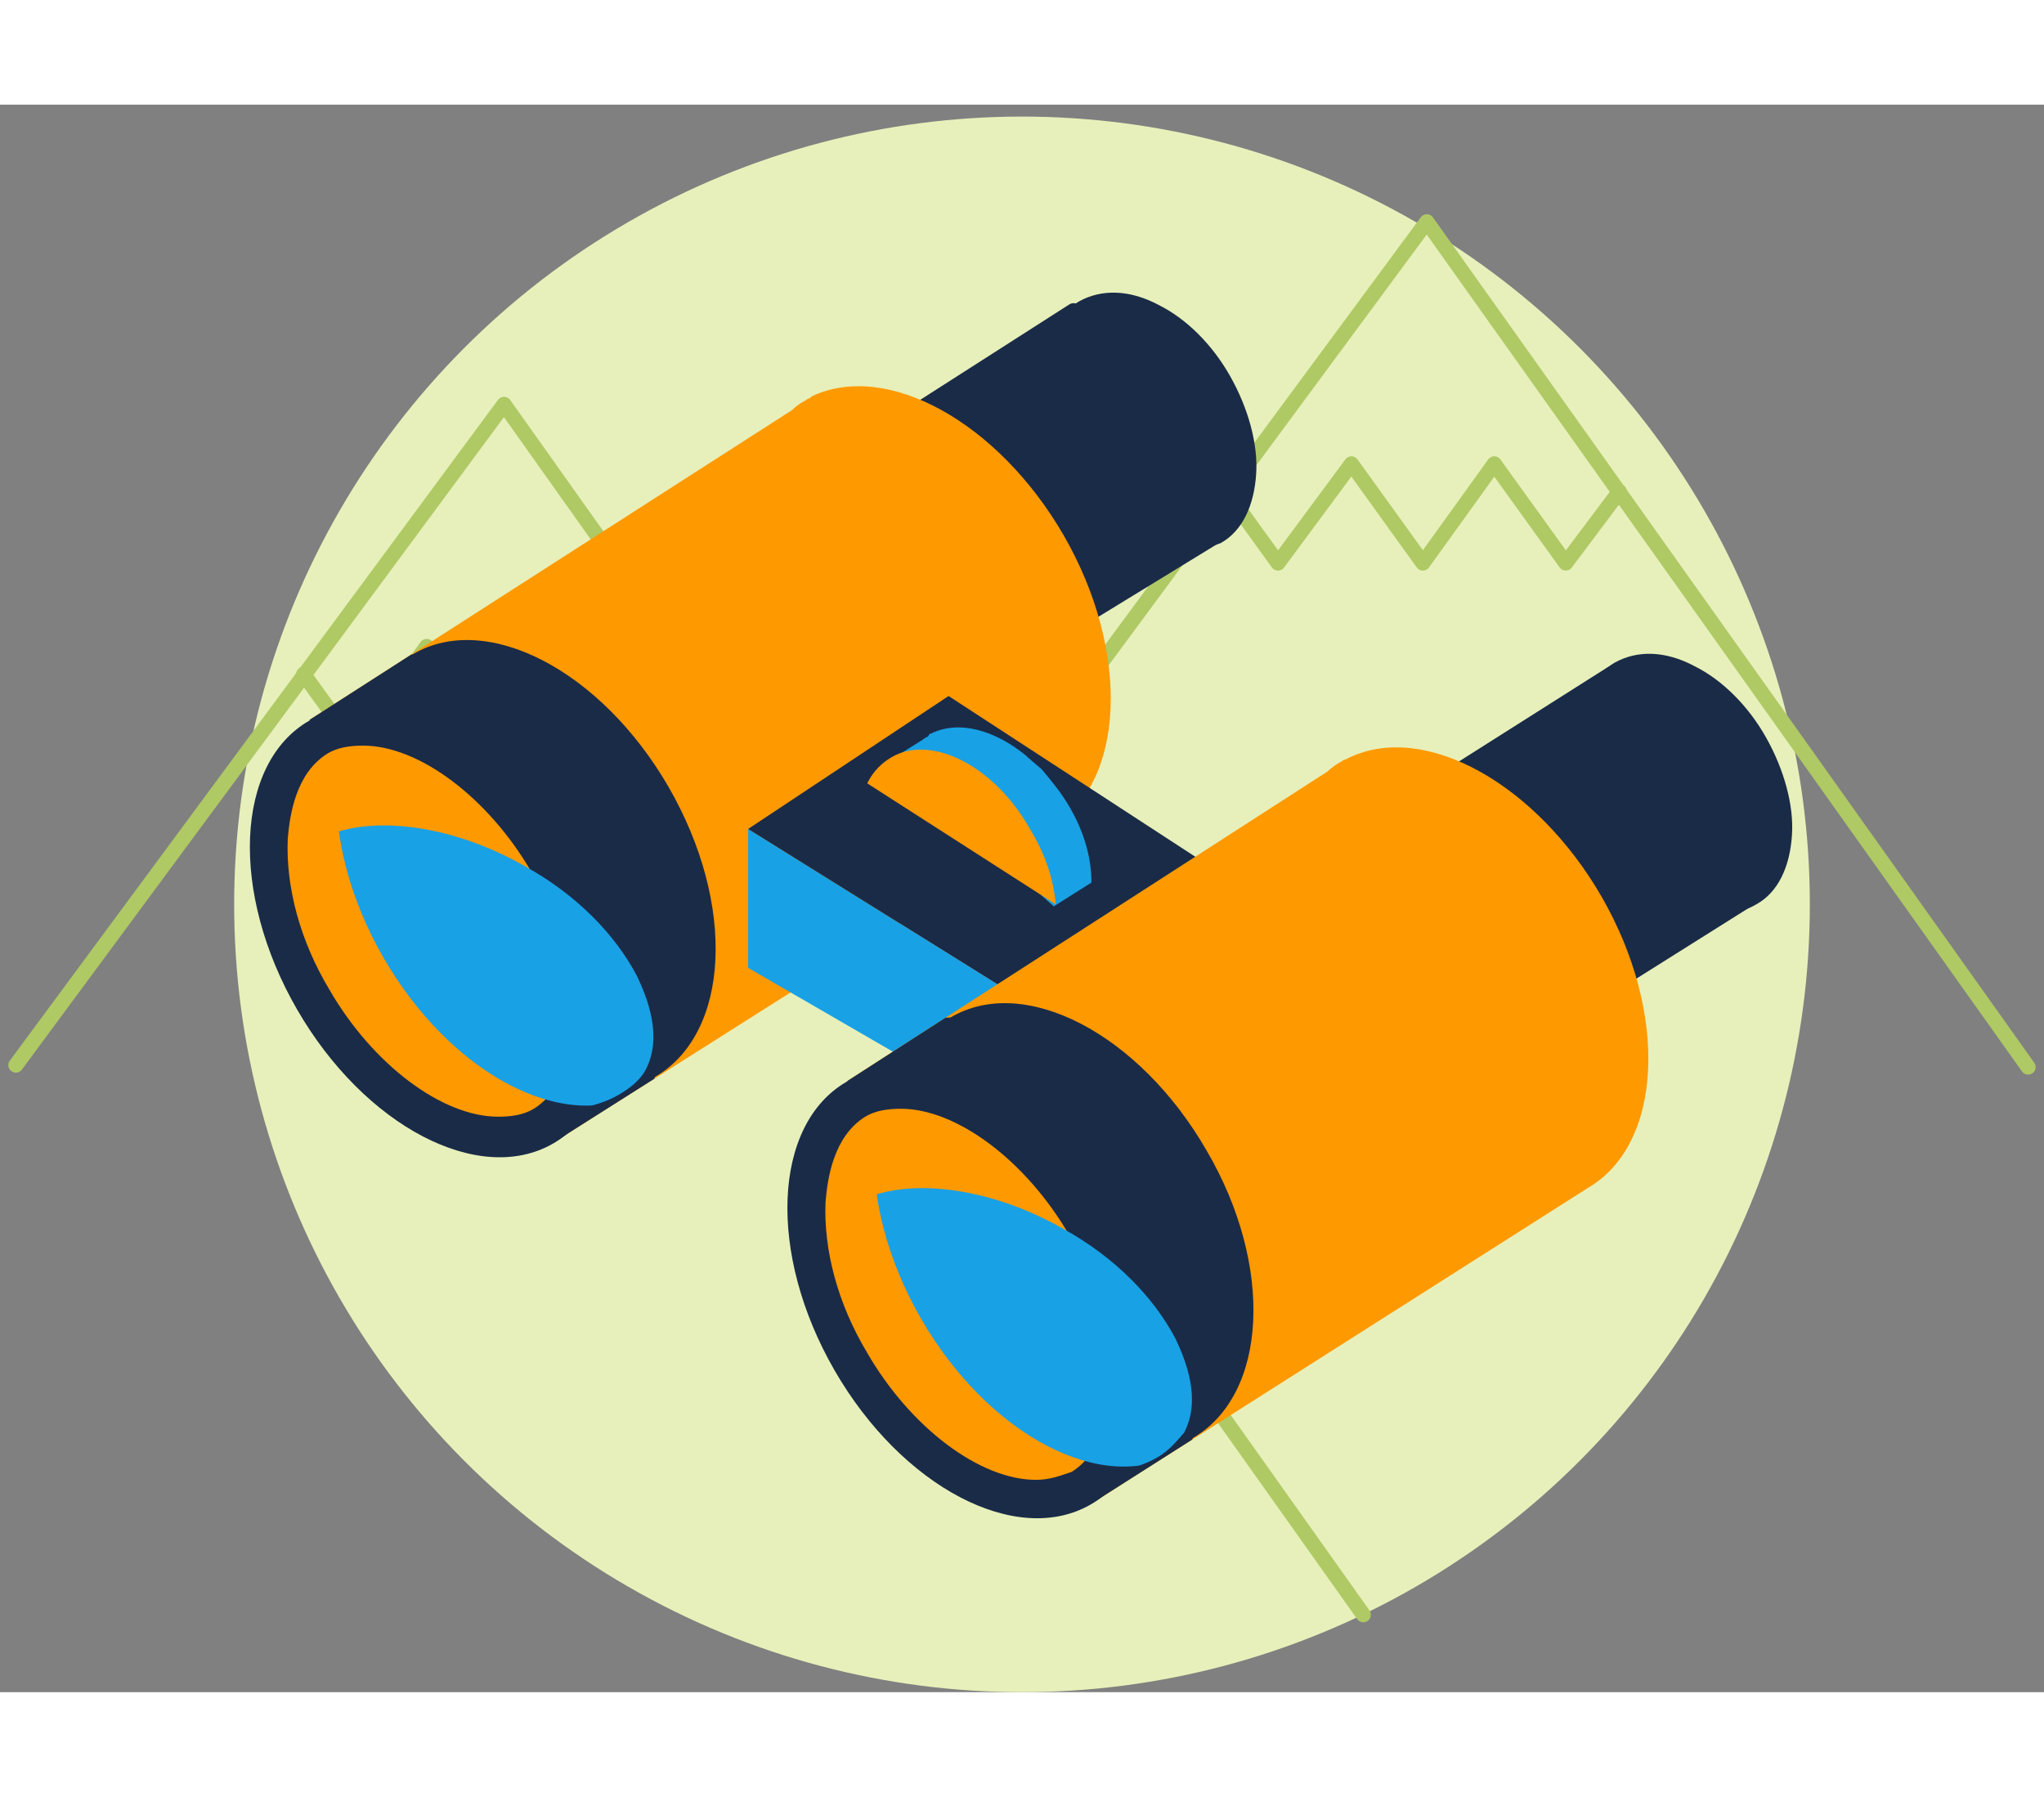
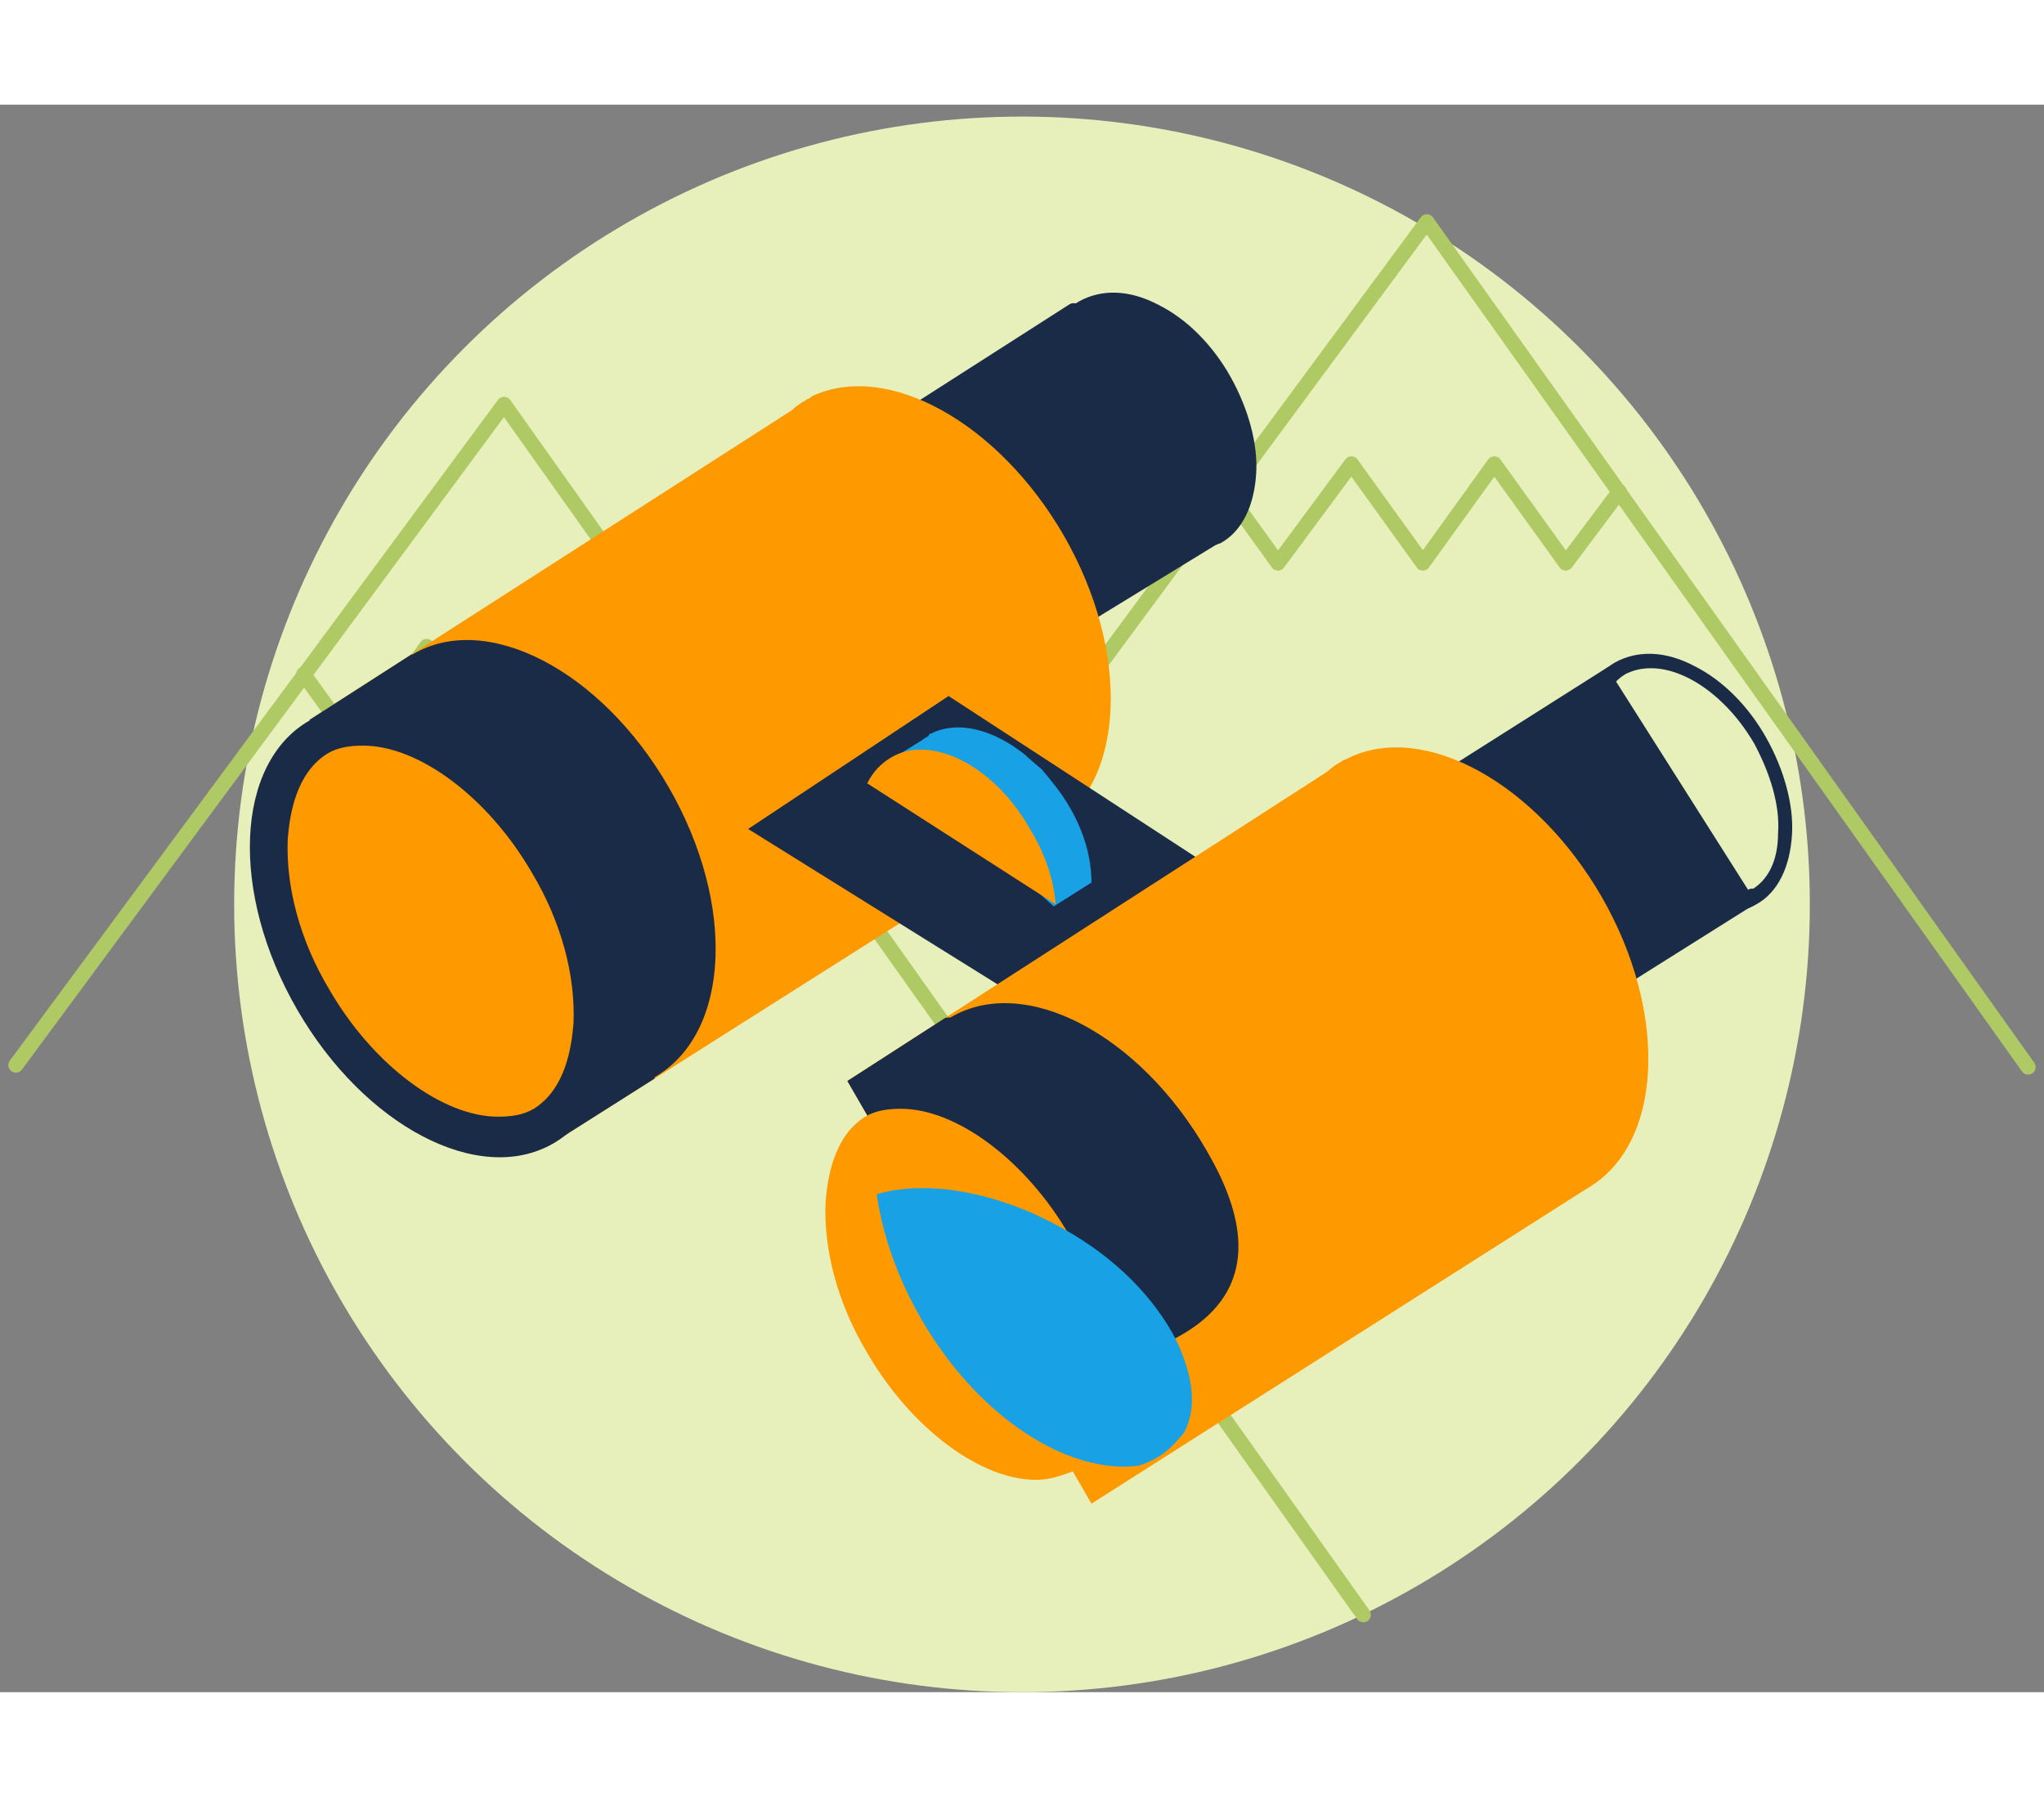
<svg xmlns="http://www.w3.org/2000/svg" xmlns:xlink="http://www.w3.org/1999/xlink" version="1.1" id="Livello_1" width="91" height="80" x="0px" y="0px" viewBox="0 0 103 80" style="enable-background:new 0 0 103 80;" xml:space="preserve">
  <rect x="0" y="0" width="103" height="80" fill="#808080" stroke="none" />
  <style type="text/css">
	.st0{fill:#E7F0BA;}
	.st1{fill:none;stroke:#AFC965;stroke-width:0.758;stroke-linecap:round;stroke-linejoin:round;stroke-miterlimit:10;}
	.st2{fill:#1A2B48;}
	.st3{fill:#1A2B48;stroke:#1A2B48;stroke-width:0.794;stroke-linecap:round;stroke-linejoin:round;stroke-miterlimit:10;}
	.st4{fill:#FF9900;}
	.st5{clip-path:url(#SVGID_2_);fill:#1A2B48;}
	.st6{clip-path:url(#SVGID_6_);fill:#19A1E5;}
	.st7{fill:#19A1E5;}
	.st8{clip-path:url(#SVGID_8_);fill:#1A2B48;}
	.st9{clip-path:url(#SVGID_12_);fill:#19A1E5;}
</style>
  <circle class="st0" cx="51.5" cy="40.3" r="39.7" />
  <polyline class="st1" points="61.8,19.5 64.4,23.1 68.1,18.1 71.7,23.1 75.3,18.1 78.9,23.1 81.6,19.5 " />
  <polyline class="st1" points="46.5,40.3 71.9,5.9 102.2,48.5 " />
  <g>
    <polyline class="st1" points="15.3,28.7 17.9,32.3 21.5,27.3 25.2,32.3 28.8,27.3 32.4,32.4 35.1,28.8  " />
    <polyline class="st1" points="0.8,48.4 25.4,15.1 68.7,76.1  " />
  </g>
  <g>
    <g>
      <g>
        <g>
          <ellipse transform="matrix(0.866 -0.5 0.5 0.866 -0.197 31.092)" class="st2" cx="57.9" cy="15.9" rx="4.3" ry="6.7" />
          <path class="st2" d="M59.8,22.5c-0.7,0-1.5-0.2-2.3-0.6c-1.4-0.7-2.7-2-3.6-3.6c-0.9-1.6-1.4-3.4-1.3-4.9      c0.1-1.6,0.7-2.9,1.8-3.5c1.1-0.6,2.5-0.6,4,0.2c1.4,0.7,2.7,2,3.6,3.6l0,0c0.9,1.6,1.4,3.4,1.3,4.9c-0.1,1.6-0.7,2.9-1.8,3.5      C60.9,22.3,60.4,22.5,59.8,22.5z M56.1,10.1c-0.5,0-0.9,0.1-1.3,0.3c-0.9,0.5-1.4,1.5-1.4,2.9c-0.1,1.4,0.4,3,1.2,4.5      c0.9,1.5,2,2.7,3.3,3.3c1.2,0.6,2.3,0.7,3.2,0.2c0.9-0.5,1.4-1.5,1.4-2.9c0.1-1.4-0.4-3-1.2-4.5l0,0c-0.9-1.5-2-2.7-3.3-3.3      C57.3,10.3,56.7,10.1,56.1,10.1z" />
        </g>
      </g>
      <g>
        <polyline class="st3" points="54.1,10.4 44.1,16.8 51.5,27.7 61.3,21.7    " />
        <path class="st4" d="M53.6,21.7c-3.3-5.7-8.9-8.8-12.7-7l0,0l-0.1,0.1c-0.1,0-0.2,0.1-0.2,0.1c-0.2,0.1-0.5,0.3-0.7,0.5L15.6,31     l12.3,21.3l25.1-15.9C56.7,34.2,57,27.6,53.6,21.7z" />
        <g>
          <defs>
            <path id="SVGID_1_" d="M53.6,21.7c-3.3-5.7-8.9-8.8-12.7-7l0,0l-0.1,0.1c-0.1,0-0.2,0.1-0.2,0.1c-0.2,0.1-0.5,0.3-0.7,0.5       L15.6,31l12.3,21.3l25.1-15.9C56.7,34.2,57,27.6,53.6,21.7z" />
          </defs>
          <clipPath id="SVGID_2_">
            <use xlink:href="#SVGID_1_" style="overflow:visible;" />
          </clipPath>
          <path class="st5" d="M33.7,34.4c-3.4-5.9-9.2-8.9-12.9-6.7l-7.9,0.5l-5,6.4l5.4,19.1l17.5,2.9l2.2-7.6      C36.8,46.8,37.1,40.3,33.7,34.4z" />
        </g>
        <g>
          <defs>
            <path id="SVGID_3_" d="M53.6,21.7c-3.3-5.7-8.9-8.8-12.7-7l0,0l-0.1,0.1c-0.1,0-0.2,0.1-0.2,0.1c-0.2,0.1-0.5,0.3-0.7,0.5       L15.6,31l12.3,21.3l25.1-15.9C56.7,34.2,57,27.6,53.6,21.7z" />
          </defs>
          <clipPath id="SVGID_4_">
            <use xlink:href="#SVGID_3_" style="overflow:visible;" />
          </clipPath>
        </g>
        <ellipse transform="matrix(0.866 -0.5 0.5 0.866 -17.916 16.436)" class="st2" cx="21.7" cy="41.7" rx="7.8" ry="12.3" />
      </g>
      <path class="st4" d="M25.1,51c-2.8,0-6.3-2.6-8.5-6.4c-1.5-2.5-2.2-5.2-2.1-7.6c0.1-1.2,0.4-3.3,2-4.3c0.5-0.3,1.1-0.4,1.8-0.4    c2.8,0,6.3,2.6,8.5,6.4c1.5,2.5,2.2,5.2,2.1,7.6c-0.1,1.2-0.4,3.3-2,4.3C26.4,50.9,25.8,51,25.1,51z" />
      <g>
        <g>
          <defs>
            <path id="SVGID_5_" d="M25.1,51c-2.8,0-6.3-2.6-8.5-6.4c-1.5-2.5-2.2-5.2-2.1-7.6c0.1-1.2,0.4-3.3,2-4.3       c0.5-0.3,1.1-0.4,1.8-0.4c2.8,0,6.3,2.6,8.5,6.4c1.5,2.5,2.2,5.2,2.1,7.6c-0.1,1.2-0.4,3.3-2,4.3C26.4,50.9,25.8,51,25.1,51z" />
          </defs>
          <clipPath id="SVGID_6_">
            <use xlink:href="#SVGID_5_" style="overflow:visible;" />
          </clipPath>
-           <ellipse transform="matrix(0.866 -0.5 0.5 0.866 -16.069 18.284)" class="st6" cx="26.1" cy="39.1" rx="7.8" ry="12.3" />
        </g>
      </g>
      <g>
-         <polygon class="st7" points="37.7,36.5 50.7,44.6 45.3,47.9 37.7,43.5    " />
        <polygon class="st2" points="37.7,36.5 47.8,29.8 61,38.4 50.7,44.6    " />
      </g>
      <g>
        <g>
          <g>
-             <ellipse transform="matrix(0.866 -0.5 0.5 0.866 -5.678 47.072)" class="st2" cx="85" cy="34.1" rx="4.3" ry="6.7" />
            <path class="st2" d="M86.8,40.7c-0.7,0-1.5-0.2-2.3-0.6c-1.4-0.7-2.7-2-3.6-3.6c-0.9-1.6-1.4-3.4-1.3-4.9       c0.1-1.6,0.7-2.9,1.8-3.5c1.1-0.6,2.5-0.6,4,0.2c1.4,0.7,2.7,2,3.6,3.6l0,0c0.9,1.6,1.4,3.4,1.3,4.9c-0.1,1.6-0.7,2.9-1.8,3.5       C88,40.6,87.5,40.7,86.8,40.7z M83.2,28.4c-0.5,0-0.9,0.1-1.3,0.3c-1.8,1.1-1.9,4.4-0.2,7.4c0.9,1.5,2,2.7,3.3,3.3       c1.2,0.6,2.3,0.7,3.2,0.2c0.9-0.5,1.4-1.5,1.4-2.9c0.1-1.4-0.4-3-1.2-4.5l0,0C87,29.8,84.9,28.4,83.2,28.4z" />
          </g>
        </g>
        <g>
          <polyline class="st3" points="81.2,28.7 71.1,35.1 78.6,46 88.3,39.9     " />
          <path class="st4" d="M80.7,39.9c-3.3-5.7-8.9-8.8-12.7-7l0,0L67.8,33c-0.1,0-0.2,0.1-0.2,0.1c-0.2,0.1-0.5,0.3-0.7,0.5      L42.7,49.2l12.3,21.3L80,54.6C83.8,52.4,84.1,45.8,80.7,39.9z" />
          <g>
            <defs>
              <path id="SVGID_7_" d="M80.7,39.9c-3.3-5.7-8.9-8.8-12.7-7l0,0L67.8,33c-0.1,0-0.2,0.1-0.2,0.1c-0.2,0.1-0.5,0.3-0.7,0.5        L42.7,49.2l12.3,21.3L80,54.6C83.8,52.4,84.1,45.8,80.7,39.9z" />
            </defs>
            <clipPath id="SVGID_8_">
              <use xlink:href="#SVGID_7_" style="overflow:visible;" />
            </clipPath>
-             <path class="st8" d="M60.8,52.7c-3.4-5.9-9.2-8.9-12.9-6.7L40,46.4l-5,6.4l5.4,19.1l17.5,2.9l2.2-7.6       C63.9,65,64.2,58.5,60.8,52.7z" />
+             <path class="st8" d="M60.8,52.7c-3.4-5.9-9.2-8.9-12.9-6.7L40,46.4l-5,6.4l5.4,19.1l2.2-7.6       C63.9,65,64.2,58.5,60.8,52.7z" />
          </g>
          <g>
            <defs>
              <path id="SVGID_9_" d="M80.7,39.9c-3.3-5.7-8.9-8.8-12.7-7l0,0L67.8,33c-0.1,0-0.2,0.1-0.2,0.1c-0.2,0.1-0.5,0.3-0.7,0.5        L42.7,49.2l12.3,21.3L80,54.6C83.8,52.4,84.1,45.8,80.7,39.9z" />
            </defs>
            <clipPath id="SVGID_10_">
              <use xlink:href="#SVGID_9_" style="overflow:visible;" />
            </clipPath>
          </g>
-           <ellipse transform="matrix(0.866 -0.5 0.5 0.866 -23.398 32.416)" class="st2" cx="48.8" cy="59.9" rx="7.8" ry="12.3" />
        </g>
        <path class="st4" d="M52.2,69.3c-2.8,0-6.3-2.6-8.5-6.4c-1.5-2.5-2.2-5.2-2.1-7.6c0.1-1.2,0.4-3.3,2-4.3c0.5-0.3,1.1-0.4,1.8-0.4     c2.8,0,6.3,2.6,8.5,6.4c1.5,2.5,2.2,5.2,2.1,7.6c-0.1,1.2-0.4,3.3-2,4.3C53.4,69.1,52.9,69.3,52.2,69.3z" />
        <g>
          <g>
            <defs>
              <path id="SVGID_11_" d="M52.2,69.3c-2.8,0-6.3-2.6-8.5-6.4c-1.5-2.5-2.2-5.2-2.1-7.6c0.1-1.2,0.4-3.3,2-4.3        c0.5-0.3,1.1-0.4,1.8-0.4c2.8,0,6.3,2.6,8.5,6.4c1.5,2.5,2.2,5.2,2.1,7.6c-0.1,1.2-0.4,3.3-2,4.3        C53.4,69.1,52.9,69.3,52.2,69.3z" />
            </defs>
            <clipPath id="SVGID_12_">
              <use xlink:href="#SVGID_11_" style="overflow:visible;" />
            </clipPath>
            <ellipse transform="matrix(0.866 -0.5 0.5 0.866 -21.55 34.264)" class="st9" cx="53.2" cy="57.3" rx="7.8" ry="12.3" />
          </g>
        </g>
      </g>
      <g>
        <path class="st7" d="M53.9,35.4c-0.4-0.7-0.9-1.3-1.4-1.9l-0.7-0.6c0,0-0.1-0.1-0.1-0.1c-1.6-1.3-3.4-1.8-4.8-1.1     c0,0-0.1,0-0.1,0.1c-0.1,0.1-0.2,0.1-0.3,0.2l-1.6,1l0.5,0.5c0,0,0,0,0,0l7.7,6.9l1.9-1.2C55,37.9,54.6,36.6,53.9,35.4z" />
        <path class="st4" d="M53.2,40.3c-0.1-1.2-0.5-2.5-1.3-3.8c-1.8-3.2-5-4.8-7-3.6c-0.5,0.3-0.9,0.7-1.2,1.3L53.2,40.3z" />
      </g>
    </g>
  </g>
</svg>